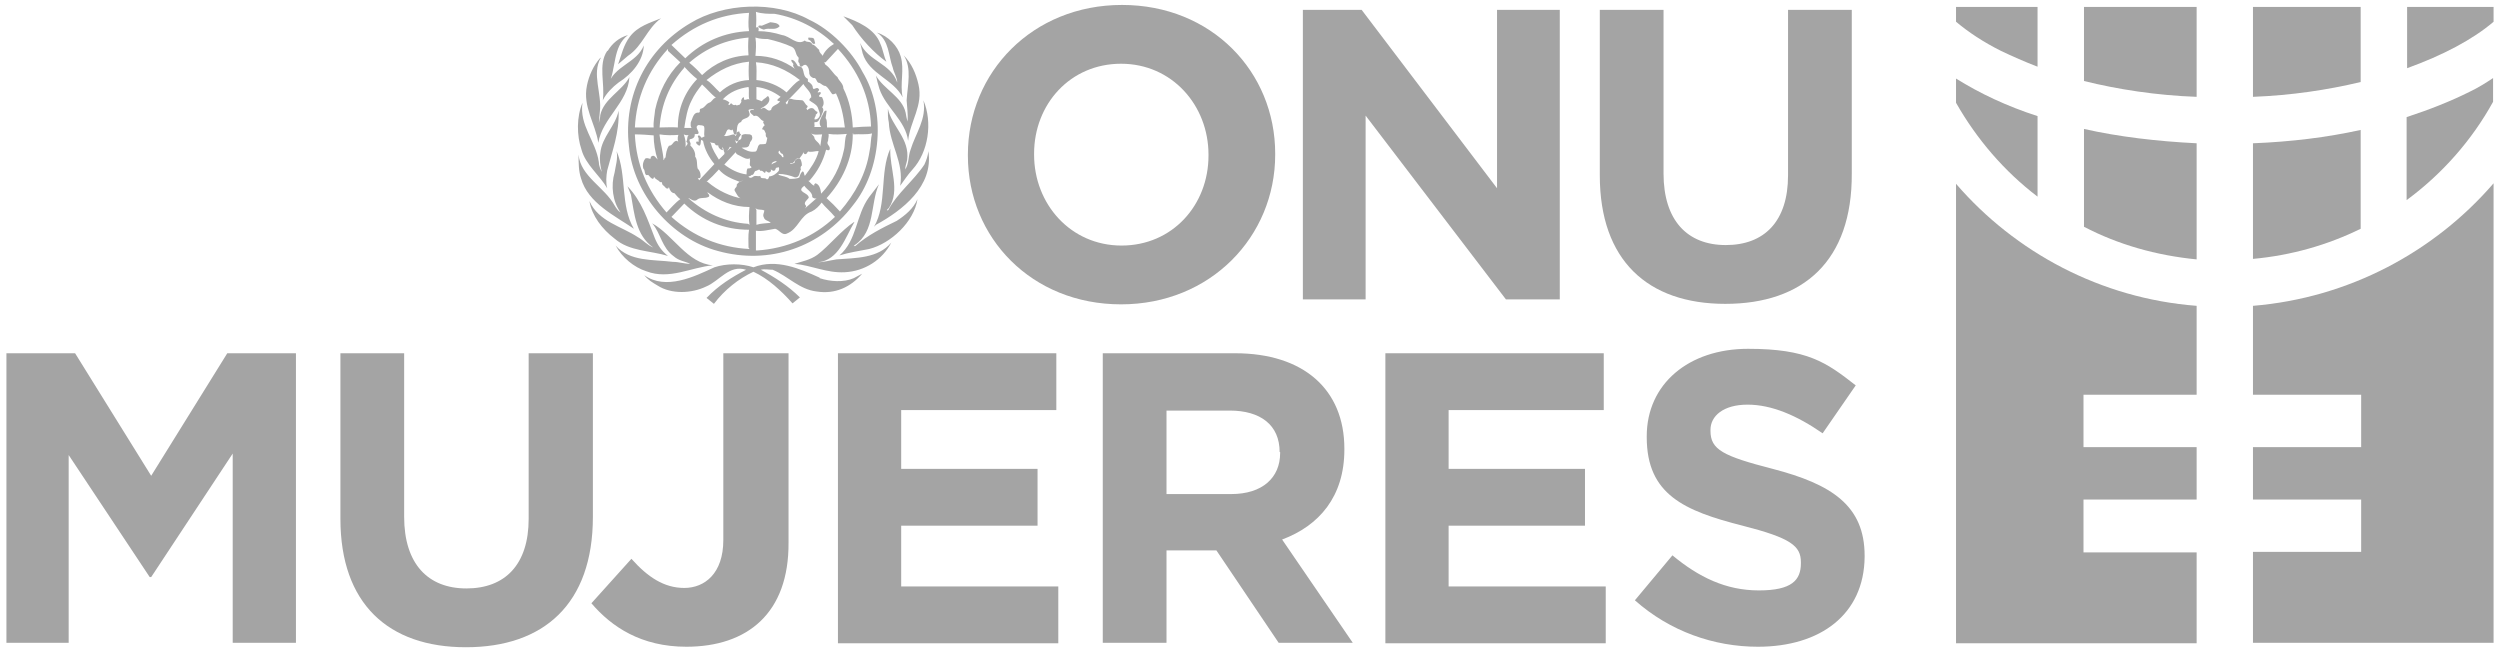
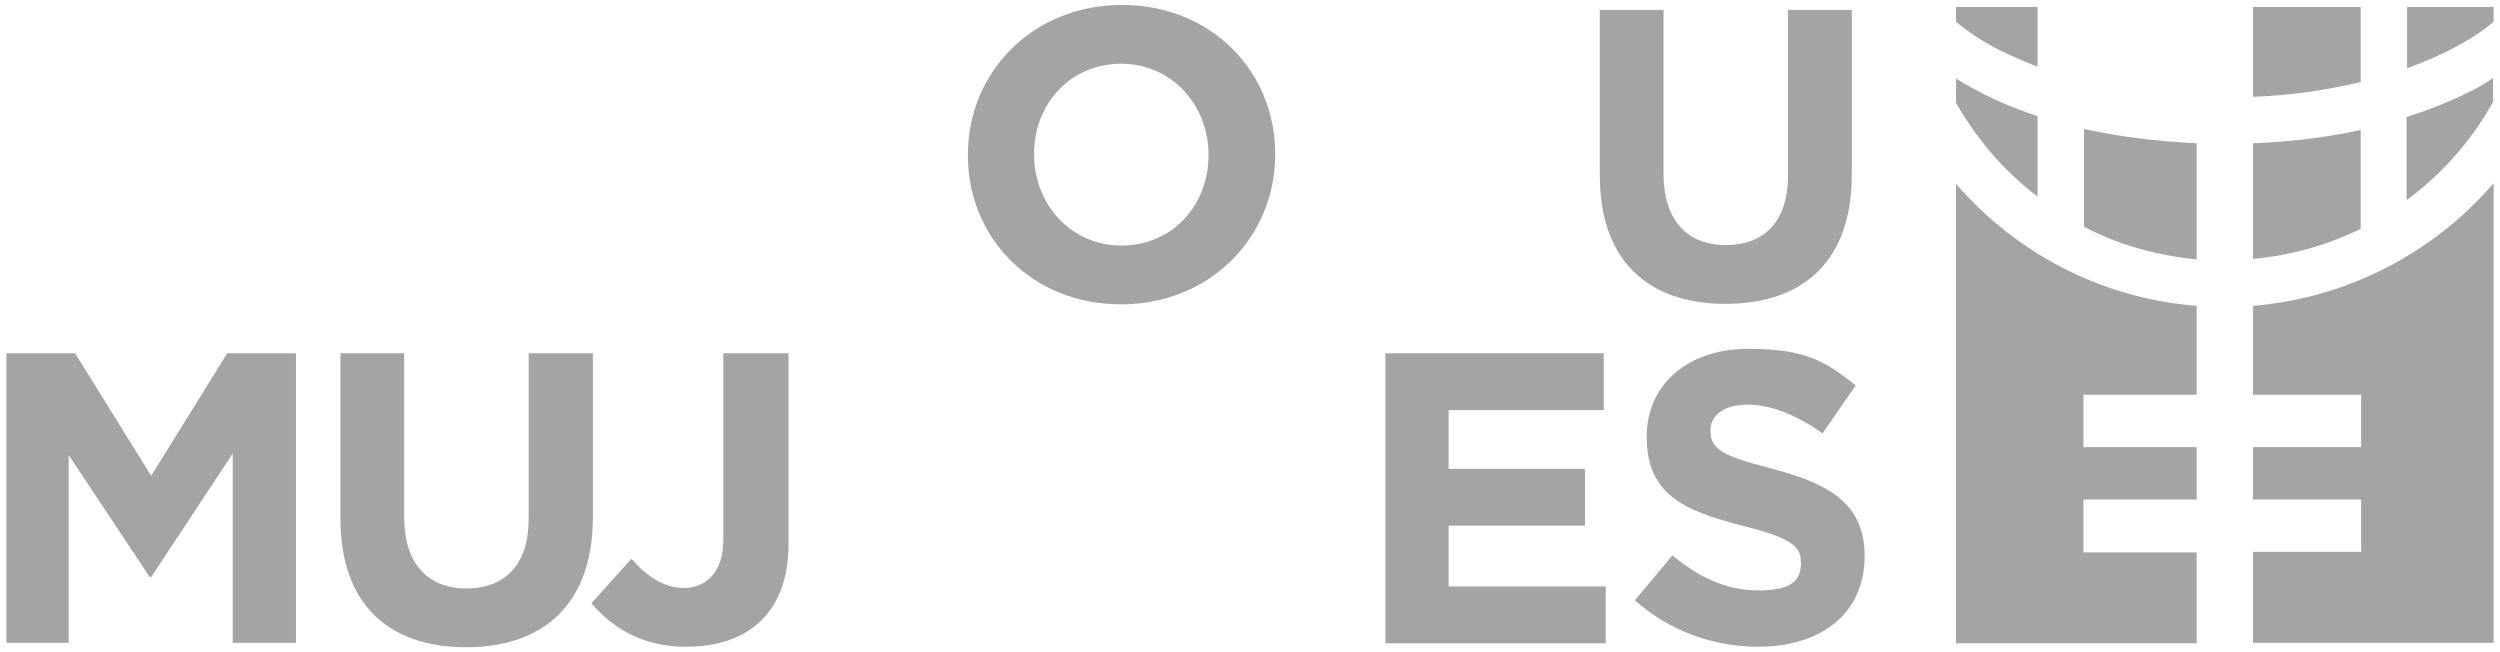
<svg xmlns="http://www.w3.org/2000/svg" id="Capa_1" version="1.1" viewBox="0 0 506 132">
  <defs>
    <style> .st0 { fill: #a4a4a4; } </style>
  </defs>
  <g>
    <path class="st0" d="M226.9,61.6c-18.1,0-31-13.5-31-30.1v-.2c0-16.7,13.1-30.3,31.2-30.3s31,13.5,31,30.1v.2c0,16.6-13.1,30.3-31.2,30.3h0ZM244.6,31.3c0-10-7.4-18.4-17.7-18.4s-17.6,8.2-17.6,18.2v.2c0,10,7.4,18.4,17.7,18.4s17.6-8.2,17.6-18.2v-.2Z" />
-     <path class="st0" d="M304.8,60.6l-28.4-37.2v37.2h-12.7V2h11.9l27.4,36.1V2h12.7v58.6h-10.9Z" />
    <path class="st0" d="M349.2,61.5c-15.7,0-25.4-8.8-25.4-26V2h12.9v33.1c0,9.5,4.8,14.5,12.6,14.5s12.6-4.8,12.6-14.1V2h12.9v33.1c.1,17.7-9.8,26.4-25.6,26.4Z" />
  </g>
  <g>
    <path class="st0" d="M47.1,130.1v-38.3l-16.5,25h-.3l-16.4-24.7v38H1.3v-58.6h13.9l15.4,24.8,15.4-24.8h13.9v58.6h-12.8Z" />
    <path class="st0" d="M94.3,131c-15.7,0-25.4-8.8-25.4-26v-33.5h12.9v33.1c0,9.5,4.8,14.5,12.6,14.5s12.6-4.8,12.6-14.1v-33.5h13v33.1c0,17.7-10,26.4-25.7,26.4Z" />
    <path class="st0" d="M138.9,130.9c-9.1,0-15.1-4-19.2-8.8l8.1-9c3.3,3.7,6.6,5.9,10.7,5.9s7.9-2.9,7.9-9.7v-37.8h13.2v38.3c.1,14.3-8.3,21.1-20.7,21.1h0Z" />
-     <path class="st0" d="M169.6,130.1v-58.6h44.2v11.5h-31.4v11.9h27.6v11.5h-27.6v12.3h31.8v11.5h-44.6Z" />
-     <path class="st0" d="M258.8,130.1l-12.6-18.7h-10.1v18.7h-12.9v-58.6h26.8c13.8,0,22.1,7.3,22.1,19.3v.2c0,9.5-5.1,15.4-12.6,18.2l14.3,20.9h-15ZM259,91.5c0-5.5-3.9-8.4-10.1-8.4h-12.8v16.9h13.1c6.3,0,9.9-3.3,9.9-8.3v-.2h-.1Z" />
    <path class="st0" d="M280.4,130.1v-58.6h44.2v11.5h-31.4v11.9h27.6v11.5h-27.6v12.3h31.8v11.5h-44.6Z" />
    <path class="st0" d="M355.8,130.9c-8.9,0-17.8-3.1-24.9-9.4l7.6-9.1c5.3,4.4,10.8,7.1,17.5,7.1s8.5-2.1,8.5-5.5v-.2c0-3.3-2-4.9-11.8-7.4-11.8-3-19.4-6.3-19.4-17.9v-.2c0-10.6,8.5-17.7,20.5-17.7s15.8,2.7,21.8,7.4l-6.7,9.7c-5.2-3.6-10.3-5.8-15.2-5.8s-7.5,2.3-7.5,5.1v.2c0,3.8,2.5,5.1,12.6,7.7,11.9,3.1,18.6,7.4,18.6,17.6v.2c-.1,11.7-9,18.2-21.6,18.2h0Z" />
  </g>
-   <path class="st0" d="M174.6,14.6c4.8,7.9,3.8,19.9-2,27-6.4,8.4-16.9,12.1-27.3,9.2-9.4-2.5-17.1-11.5-18-21.2-1.2-10.3,3.6-19.7,12.4-24.9,6.7-4.1,17.1-4.6,24.1-.7,4.3,2,8.6,6.3,10.8,10.6ZM153,2.4c.1.9.1,2.3,0,3.3,0-.2.2-.2.3-.2.3,0,.3.5.2.8h-.1c1.7,0,3.3.3,4.9.8,1.6.2,3,2.2,4.6,1.1.4.5,1.2,0,1.5.8.6.1.9.7,1.4,1.1,0,.6.5.8.7,1.2h0c.5-1.1,1.4-1.9,2.3-2.4-3.4-3.2-7.5-5.3-12-6.1-1.2,0-2.6,0-3.8-.4h0ZM135.9,9.1l2.8,2.7c3.5-3.4,8-5.3,12.9-5.5-.2-1.2-.1-2.5,0-3.7-6,.3-11.2,2.5-15.7,6.5ZM170.7,3.3l1.8,1.8c1.8,2.8,4.4,5.6,6.9,7.4-.5-1.1-.7-2.5-1.2-3.6-1.1-3.1-4.7-4.6-7.5-5.6ZM133.8,3.7c-2.2.9-4.7,1.6-6.3,3.7-1.3,1.7-1.7,3.7-2.4,5.6l2-1.7c3-2,3.8-5.5,6.7-7.6ZM155.9,4.5l-1.7.7c-.2,0-.8-.2-.7.3.3.2.7.4,1.1.5,1.1-.5,2.3.3,3.2-.7-.3-.7-1.2-.7-1.9-.8h0ZM177.5,6.6c2.5,1.6,2.3,4.7,3.2,7.1.2,1,.9,2,.9,3-1.3-3.9-5.9-4.3-7.5-8l.5,2.1c1.3,4.2,6.2,5.2,8.1,8.9-.6-2.7.4-5.6-.4-8.3-.6-2.1-2.5-4.1-4.8-4.8ZM122.9,10.3c-1.9,2.8-.4,6.7-.9,10,.7-1.4,2-2.7,3.2-3.6,2.7-1.7,5-4.4,5.1-7.5-1.4,3.6-6.1,4.1-7.2,8h0c1.7-3.2.8-7.7,4-10.1-1.8.5-3.2,1.7-4.1,3.2ZM152.9,7.6c.2,1.2.1,2.6,0,3.7,3,0,5.8,1,8.1,2.7-.2-.1-.5-.6-.5-.9h.1c0-.4-.6-.6-.4-1,.6,0,1,.8,1.3,1.3,1.6,0,.7,1.9,1.9,2.5.3,0-.1.7.3.7.4.3.8.6.8,1.1.1.8.8-.3,1.2.3.3.3-.2.4-.2.7.2.1.4-.2.6,0,.1.3-.1.4-.3.6-.1.5.4.2.6.4.3.6.5,1.4,0,2,.6.6-.1,1.3-.2,1.9-.4.4-.5,1.3-1.3,1.1-.2.3.1.7-.1,1h1.4c-.8-1,.2-2.1.6-3.1.2-.1.4-.4.5-.1-.1.5-.1,1-.2,1.4.4.5.2,1.3.3,1.9h3.6c-.3-2.5-.8-4.8-1.8-6.9-.3.1-.6.3-.8.1-.4-.5-.7-1.2-1.3-1.6-.5,0-.8-.4-1.2-.6-.8,0-.5-1.2-1.3-1-.4-.2-.7-.4-.8-.9,0-.6-.1-1.3-.6-1.7-.3-.2-.6,0-.8.2-.4.3-.6-.2-.6-.6-.5-.4,0-.8-.2-1.2-.7-.6-.4-1.6-1.3-2.1-1.5-.7-3.2-1.2-4.9-1.6-.6,0-1.6,0-2.5-.3h0ZM163.7,7.6c-.2,0-.1.4,0,.5.6,0,.6,1.1,1.3.7l-.2-.8c-.1-.5-.8-.3-1.1-.4ZM139.5,12.7c.9.7,1.9,1.7,2.6,2.5,2.5-2.4,5.8-3.9,9.4-4-.1-1.2-.1-2.4,0-3.6-4.5.4-8.6,2.1-12,5.1ZM169.6,9.9l-2.5,2.7h-.4c.3,0,.2.4.4.5,1,.7,1.5,1.8,2.4,2.5.3.8,1.2,1.3,1.2,2.3,1.2,2.4,1.8,5.2,1.9,7.9,1.2-.1,2.6-.2,3.8-.2h-.1c-.2-6.1-2.7-11.4-6.7-15.7h0ZM135.2,10.3v-.4c-4.1,4.4-6.4,9.9-6.7,15.9h3.8c-.1-1.2.2-2.4.3-3.6.8-3.6,2.4-6.9,5.1-9.6,0,0-2.5-2.3-2.5-2.3ZM182.9,11.2c1.7,2.5.8,6.1.6,9.1.1,1.4.3,2.9.2,4.3-.2-.6-.3-1.2-.4-1.8-.7-3.2-4.5-4.8-6-7.5.2.9.4,1.8.7,2.7,1.3,3.8,5.3,6.4,5.8,10.5.4-4,3.1-7.1,2.1-11.4-.5-2.2-1.4-4.3-3-5.9h0ZM121.5,11.7c-1.4,1.6-2.3,3.6-2.7,5.6-.9,4.3,1.7,7.7,2.3,11.6.8-5,6-8.1,6.3-13.3-1.5,2.8-5.2,4.4-5.9,7.7,0,.5-.2,1.1-.3,1.6h0c0-.1.2-2.2.2-2.2.5-3.8-1.7-7.7.2-11ZM151.6,12.5h-.1c-3.2.3-6,1.7-8.5,3.7,1,.6,1.7,1.6,2.7,2.5,1.6-1.5,3.7-2.4,5.9-2.5-.1-1.1-.1-2.5,0-3.7h0ZM153,12.6c.2,1.1.1,2.4.1,3.6,2.2.2,4.5,1.1,6.1,2.5.8-.8,1.7-2,2.7-2.5-2.7-2.1-5.6-3.4-8.9-3.6h0ZM138.5,13.5v.2c-3,3.4-4.7,7.5-5,12.1,1.2,0,2.6-.1,3.7,0v-.2c0-3.6,1.4-7,3.9-9.6-.9-.7-1.8-1.6-2.6-2.5h0ZM162.6,17c-1.1,1.3-2.5,2.6-3.6,3.8.1.2.3.4.3.3.3-.3.1-1.2.8-1.1.8.3,1.5.2,2.3.3.5.3.5.8,1,1.1.2.2-.1.4-.2.6.1.1.2.2.2.3.2-.2.6-.5,1-.4.4,0,.6.7,1,.7.2.2-.1.5-.3.6.1.4-.4.6-.2,1,.2,0,.5-.1.6-.2.9-.7.2-1.5,0-2.3-.4-.7-1.1-.9-1.7-1.4,0-.2.2-.5.4-.6,0-1.1-1.1-1.8-1.6-2.7ZM142.1,17.1c-.8,1-1.6,2.1-2.1,3.2-.9,1.7-1.2,3.6-1.5,5.6h1.5c-.3-.3-.2-.7-.2-1.1.4-.8.5-2.1,1.6-2,.5-.1,0-.5.4-.8.8-.1,1-.9,1.7-1.2.6-.1.8-1,1.4-1-1.1-.9-1.8-1.8-2.8-2.7h0ZM153.1,17.6v2.5c.1,0,1.1.4,1.1.4.3-.5.8-.6,1.1-1,.3-.1.3.2.4.4.2,1.1-1.1,1.7-1.8,2.1h.3c.7-.7,1.1.9,1.9.2.1-1,1.5-.9,1.8-1.8-.2.2-.4,0-.6-.1.1-.3.5-.5.7-.7-1.5-1.1-3.1-1.8-4.9-2ZM151.5,17.6c-2,.3-3.8,1-5.2,2.5.5.1.9.3,1.3.6.1.2-.2.3-.2.4.3.4.3-.1.6-.2.3.3.5.5.9.3.2.3.5,0,.8,0,.1-.3.5-.5.3-.8.1-.3.2-.7.6-.7-.2,1.1.8,0,1.1.5-.3-.7,0-1.8-.2-2.6h0ZM186.9,20.3c.7,3.8-1.6,6.7-2.6,10-.5,1.3-.3,2.9-1.1,4,0-.6.3-1.3.4-1.9.6-4.3-3.1-6.8-3.9-10.4,0,1,0,1.9.2,2.8.2,4.5,3.1,8.1,2.3,12.8.8-1.1,1.5-2.2,2.5-3.3,3.2-3.5,4.1-9.5,2.2-14h0ZM117.9,20.8c-1.2,2.8-1.2,6.6-.2,9.5.8,3,3.7,5.2,5.2,7.8-.3-1.1-.2-2.5,0-3.6,1-3.9,2.5-7.7,2.3-12.1-.6,3.1-3.4,5.3-3.7,8.6-.2,1.3,0,2.6.3,3.8-.3-.6-.6-1.3-.6-2-.6-4.3-4-7.4-3.3-12ZM151.5,22.3c.1.4.4.9.1,1.2-.4.6-1.4.4-1.6,1.2-1.1.3-.7,1.7-1,2.5-.7.2-.4-.7-.8-1l-.2.2c-1.1-.8-.9.9-1.5,1.1.8.2,1.4-.3,2.1-.3,0,.1.2.1.2.3h.1c.2-.2.2-.4.2-.6.1-.2.4-.4.6-.2-.1.2.1.4.3.5l-.4.6c-.2.2,0,.9-.5.8-.1,0-.2-.1-.2-.2h-.1l.2.6c.3,0,.3-.6.7-.7s.4-.5.4-.9c.5-.4,1.1-.2,1.7-.2.1.1.5.2.4.4.2.4-.1.9-.4,1.2.1.2-.2.4-.2.7-.4.5-.9.3-1.5.4.8.5,1.6.9,2.5.8.9.1.5-1.1,1.2-1.5.4,0,.8,0,1.2-.1.2-.4.2-.8.3-1.2-.4-.2-.3-.6-.3-.9-.2-.3-.2-.8-.7-.8-.1-.3.2-.4.2-.6.7-.3-.4-.7.1-1.1-.8-.1-1-1.4-2-1-.2-.3-.8-.5-.8-1,.1-.4.9-.2.8-.2,0-.1-.1-.1-.1-.2-.5,0-.9,0-1,.2ZM141.4,25.3c-.9.3,0,1.1,0,1.6-.1.4-.5.1-.8.3.1.7-.5.9-1,1-.2.5.4.7.1,1.2.6.6,1.1,1.4,1,2.3.5.6.3,1.6.5,2.4.4.4.6.9.6,1.5s-.3.4-.5.5c-.2.3.2,0,.2.4l3.1-3.3c-1.1-1.3-2-3-2.3-4.7l-.4-.2c-.1.4,0,1.1-.4,1.2-.2-.2-.6-.3-.6-.7.1-.3.3-.1.5-.1v-.6c.1-.3-.4-.4,0-.7.3,0,.4.3.6.5l.6-.3c-.2-.5.1-1.4-.1-2-.2-.3-.7-.2-1.1-.3h0ZM164.6,25.8h.3-.3ZM164.2,27l.6.7c0,.8,1.1,1.1,1.2,1.9.2-.8.2-1.6.4-2.4-.7,0-1.6.2-2.2-.2ZM172.6,27v.2c0,5-2.2,9.5-5.3,12.9.9.8,1.9,1.8,2.7,2.7,3.1-3.6,5.3-7.6,6-12.2.3-1.2.2-2.4.5-3.6-1.1.3-2.5.1-3.8.2v-.2ZM167.7,27.1c.1.5-.1.9-.1,1.4-.5.8.6,1,.3,1.8-.2.2-.4.1-.7,0-.6,2.3-1.7,4.4-3.4,6.3h-.2c.4.3.7.8,1.2,1v-.3c.1,0,.1-.2.3-.2.9.3,1,1.5,1.1,2.1,2.4-2.5,3.9-5.5,4.6-8.8.3-1.1.1-2.4.6-3.3-1.2.1-2.5.2-3.7,0h0ZM138.4,27.2c.3.9.5,1.8.3,2.7,0-.4.9-.8.2-1.2.3-.4.1-1.3.6-1.4-.4.1-.7.1-1.1-.1ZM128.5,27.3c.3,6,2.5,11.2,6.4,15.7.9-.9,1.8-2,2.8-2.7-.5-.3-.8-.8-1.2-1.2-.6,0-1-.7-1.1-1.2,0,0-.1,0-.1.2-.5.3-.7-.4-1.1-.6-.3-.2-.1-.9-.6-.6-.3-.5-.9-.5-1.2-1.1l-.2.4c-.4,0-.7-.5-1-.8-.9.3-.5-.9-1-1.3-.2-.8,0-1.5.4-2,.3-.2.8,0,.8,0,.5.2.2-.4.4-.4.6-.5.9.2,1.3.6-.5-1.5-.8-3.3-.8-4.9-1.2-.1-2.5-.2-3.8-.2h0ZM133.5,27.2v.2c.2,1.7.7,3.3.8,5,.2,0,.1-.5.4-.5.1-.8.2-1.7.7-2.4.8,0,.8-1,1.6-1,.2.1.4.3.5.6-.4-.5-.4-1.2-.2-1.8-1.2.1-2.6.1-3.8-.1ZM143.7,28.7l.2.4c.3,1.2,1,2.2,1.6,3.2l1.1-1.1c0-.1.1-.3,0-.4-.2-.3-.1-.8-.4-1-.1.3.2.4.1.6-.4-.1-.7-.3-.9-.7.1-.5-.3-.1-.6-.4-.1-.6-.8-.2-1.1-.6h0ZM147.7,29.7c-.1.3-.3.6-.5.8.3-.1.5-.6.9-.6,0,0-.4-.2-.4-.2ZM180.2,30.1c-2.2,4.8-.6,11.2-3.3,15.8l.4-.4c5.3-2.9,11.7-7.8,10.6-14.9-.1,1-.4,1.8-.8,2.7-2.1,3.2-5.6,5.9-7.3,9.2,0,0-.2.2-.3,0l.4-.4c2.4-3.6.1-8,.3-12.1h0ZM157.7,30.5c-.5.7.5.7.6,1.3h.3c-.1-.3,0-.5-.3-.7-.4,0-.4-.6-.6-.6ZM124.8,30.6c.3,1.6-.2,2.9-.4,4.3-.8,2.7-.4,5.9,1.2,8.1-.5-.3-.9-.9-1.2-1.4-2-3.7-6.9-5.9-7.3-10.3,0,1.6,0,3.3.5,4.8,1.4,5,6.9,7.6,10.7,10.2-2.8-4.7-1.4-10.9-3.5-15.7ZM164,30.8c-.7-.5-.5.5-1.1.4-.2-.1-.3-.3-.3-.5,0,.5-.5.9-.8,1.4-1.1-.3-.8,1.2-1.9.9.1.4.6,0,.8,0,.2,0,.1-.3.2-.4.1-.4.7-.6,1.1-.4.2.4.3.8.3,1.3-.3.2-.3.5-.2.8-.3.5-.2,1.7-1.2,1.6-1-.4-2.2-.7-3.3-.7v.2c.8.3,1.6.3,2.2.8.7,0,1.5,0,2-.3.1-.5.3-.9.6-1.2.4,0,.3.6.5.9,1.2-1.6,2.3-3.1,2.8-5-.6-.1-1.1.2-1.7.1h0ZM148.9,30.8l-2.3,2.5c1.3,1,2.8,1.8,4.5,2,0-.4,0-.9.2-1.2.2,0,.6,0,.8-.2,0-.2-.2-.2-.3-.4-.1-.3,0-.6,0-.8.1-.2-.2-.5.1-.7-.7.4-1.4-.1-2-.4-.3-.2-.9-.3-1-.8ZM156.2,33.3c.3-.4.9-.3,1-.7-.5,0-1.1.3-1,.7ZM157.5,33.9c-.3,0-.5,0-.6.5-.3.4-.7,0-1-.2.1,0,.3.4,0,.6-.3.3-.6,0-.9-.2-.2,1-.5-.3-1.1,0-.2-.6-.6,0-1,0-.3.2-.3.9-.8.8-.1.3-.6.2-.6.4.3.3.6.2.9,0,.4-.4,1,0,1.5-.2,0,.8.9.2,1.3.7.4,0,.4-.4.5-.6.7,0,1.5-.6,1.9-1.1.1-.2.2-.7-.1-.8h0ZM145.5,34.3c-.8.9-1.7,1.8-2.5,2.5h.2c2.1,1.8,4.7,3,7.1,3.4-.9,0-1.2-1-1.6-1.6-.2-.5.6-.7.4-1.2.3-.5.8-.8,1.4-.8-.3,0-.6,0-.8.2-1.6-.6-3.1-1.2-4.2-2.5h0ZM177.9,37.3l-2,2.6c-2.7,3.7-2.4,8.7-6,11.8,1.9-.6,4-.9,6-1.3,4.4-1.1,9.1-5.5,9.8-10.1-.8,1.9-2.5,3.3-4.2,4.4-2.9,1.4-5.9,2.9-8.4,5.1h-.3l.2-.2c4.2-2.8,3.1-8.3,4.9-12.3ZM162.8,37.6c-1.8,1.3.8,1.3.9,2.4-.3.5-1.2,1-.6,1.6.2.2-.1.4-.2.6l2.4-2.1c-.3.2-.7,0-.9-.2.1-1-1.1-1.5-1.6-2.3h0ZM127,37.7l.7,1.7c.7,3.9,1,8.2,4.5,10.7-1.2-.5-2-1.5-3.1-2.1-3.3-2.2-7.9-3.1-9.8-7.3.5,3,2.6,5.7,5.1,7.6,3,2.6,7.2,2.4,10.8,3.5-1.3-1-2.1-2.2-2.7-3.7-1.4-3.6-2.6-7.4-5.5-10.4h0ZM142.8,38.5l.3.4-.3-.4ZM143.2,38.9c0,.4.5.4.3.9-.8.5-1.8,0-2.5.7-.7.4-1.3-.4-1.7-.4,3.4,3,7.5,4.9,12.1,5.2l.3.2c-.2-1.1-.1-2.4,0-3.6-3.2,0-6.1-1.2-8.5-3h0ZM166.3,41c-.5.7-1.2,1.4-2,1.8-2.4.8-2.7,3.6-5.1,4.5-.9.4-1.5-.8-2.3-1-1.3.2-2.6.6-3.9.4v4h.2c6.1-.4,11.6-2.8,15.8-6.8-.9-1.1-2-2-2.7-2.9ZM138.5,41.2l-2.6,2.7c4.5,4,9.8,6.2,15.8,6.5l-.2-.3c0-1.2-.1-2.4.1-3.6h0c-5,0-9.5-1.8-13.1-5.3ZM152.9,42.1l.2.4v3c.9-.3,2.1-.3,2.9-.4-.5-.5-1.2-.4-1.4-1.1-.3-.5.1-1,.1-1.4-.6-.3-1.4,0-1.8-.5ZM172.9,44.9c-2.7,1.8-5,4.8-7.5,6.7-1.4,1-3,1.3-4.6,1.8,3.5.3,6.5,1.9,10.2,1.7,4-.2,7.6-2.5,9.4-6-2.7,3.2-7.1,3.1-11.1,3.4-1.3.2-2.7.6-4,.6,0,0,.1,0,.2,0,4.3-.4,5.6-5.1,7.4-8.1h0ZM132,45.2c1.8,2.1,1.9,4.9,4.4,6.7,1,.9,2.3,1,3.3,1.5-1.2,0-2.3-.4-3.5-.4-4-.5-8.7,0-11.6-3.3,1.3,2.4,3.7,4.4,6.2,5.2,4.7,1.8,9-.8,13.5-1.2-5.2-.4-8-6.1-12.3-8.5ZM165.9,56.2c-4-1.8-8.7-3.9-13.4-2.1-2.4-.8-5.5-.8-7.9,0-4.1,1.9-9.8,4.7-14.2,1.6.8,1,1.7,1.5,2.7,2.1,2.8,1.8,6.9,1.6,9.8.2,2.7-1.1,4.7-4.5,8.1-3.4-2.9,1.5-5.6,3.2-8,5.7l1.5,1.2c2.1-2.8,5-5.1,8-6.5,3,1.4,5.7,3.9,7.9,6.4l1.5-1.2c-2.3-2.3-5.1-4.1-7.9-5.6.7-.2,1.6,0,2.4,0,3.1,1.3,5.4,4,8.9,4.4,3.7.6,6.9-.9,9.2-3.6l-1.7.9c-2,.9-4.8.7-6.9,0h0Z" />
  <g>
    <path class="st0" d="M456,19.6c7.8-.3,15.1-1.4,21.8-3V1.4h-21.8v18.2Z" />
    <path class="st0" d="M499.8,18.6c-3.8,1.9-8.1,3.6-12.7,5.1v16.8c7.2-5.3,13.2-12.1,17.5-19.9v-4.8c-1.5,1-3.1,2-4.8,2.8Z" />
    <path class="st0" d="M477.8,46.3c0,0-.1,0,0,0v-20c-6.8,1.5-14.1,2.4-21.8,2.7v23.4c7.7-.7,15.1-2.8,21.8-6.1Z" />
    <path class="st0" d="M487.2,1.4v12.4c7.2-2.6,13.3-5.8,17.5-9.4V1.4s-17.5,0-17.5,0Z" />
  </g>
  <g>
-     <path class="st0" d="M444.6,1.4h-22.8v15c6.9,1.7,14.6,2.9,22.8,3.2V1.4Z" />
    <path class="st0" d="M412.4,13.5V1.4h-16.5v3c2.5,2.1,5.5,4.1,9.1,5.9,2.3,1.1,4.8,2.2,7.4,3.2Z" />
    <path class="st0" d="M444.6,29c-8-.4-15.7-1.3-22.8-2.9v19.8c6.9,3.6,14.6,5.8,22.8,6.6v-23.5Z" />
    <path class="st0" d="M412.4,39.8v-16.3c-6.2-2-11.7-4.6-16.5-7.6v4.9c4.2,7.4,9.8,13.9,16.5,19Z" />
    <path class="st0" d="M421.7,111.7v-10.6h22.9v-10.6h-22.9v-10.6h22.9v-18c-19.4-1.5-36.7-10.8-48.7-24.7v93h48.7v-18.4h-22.9Z" />
  </g>
  <path class="st0" d="M456,61.9v18h21.9v10.6h-21.9v10.6h21.9v10.6h-21.9v18.4h48.7V37.1c-12,13.9-29.3,23.2-48.7,24.8h0Z" />
</svg>